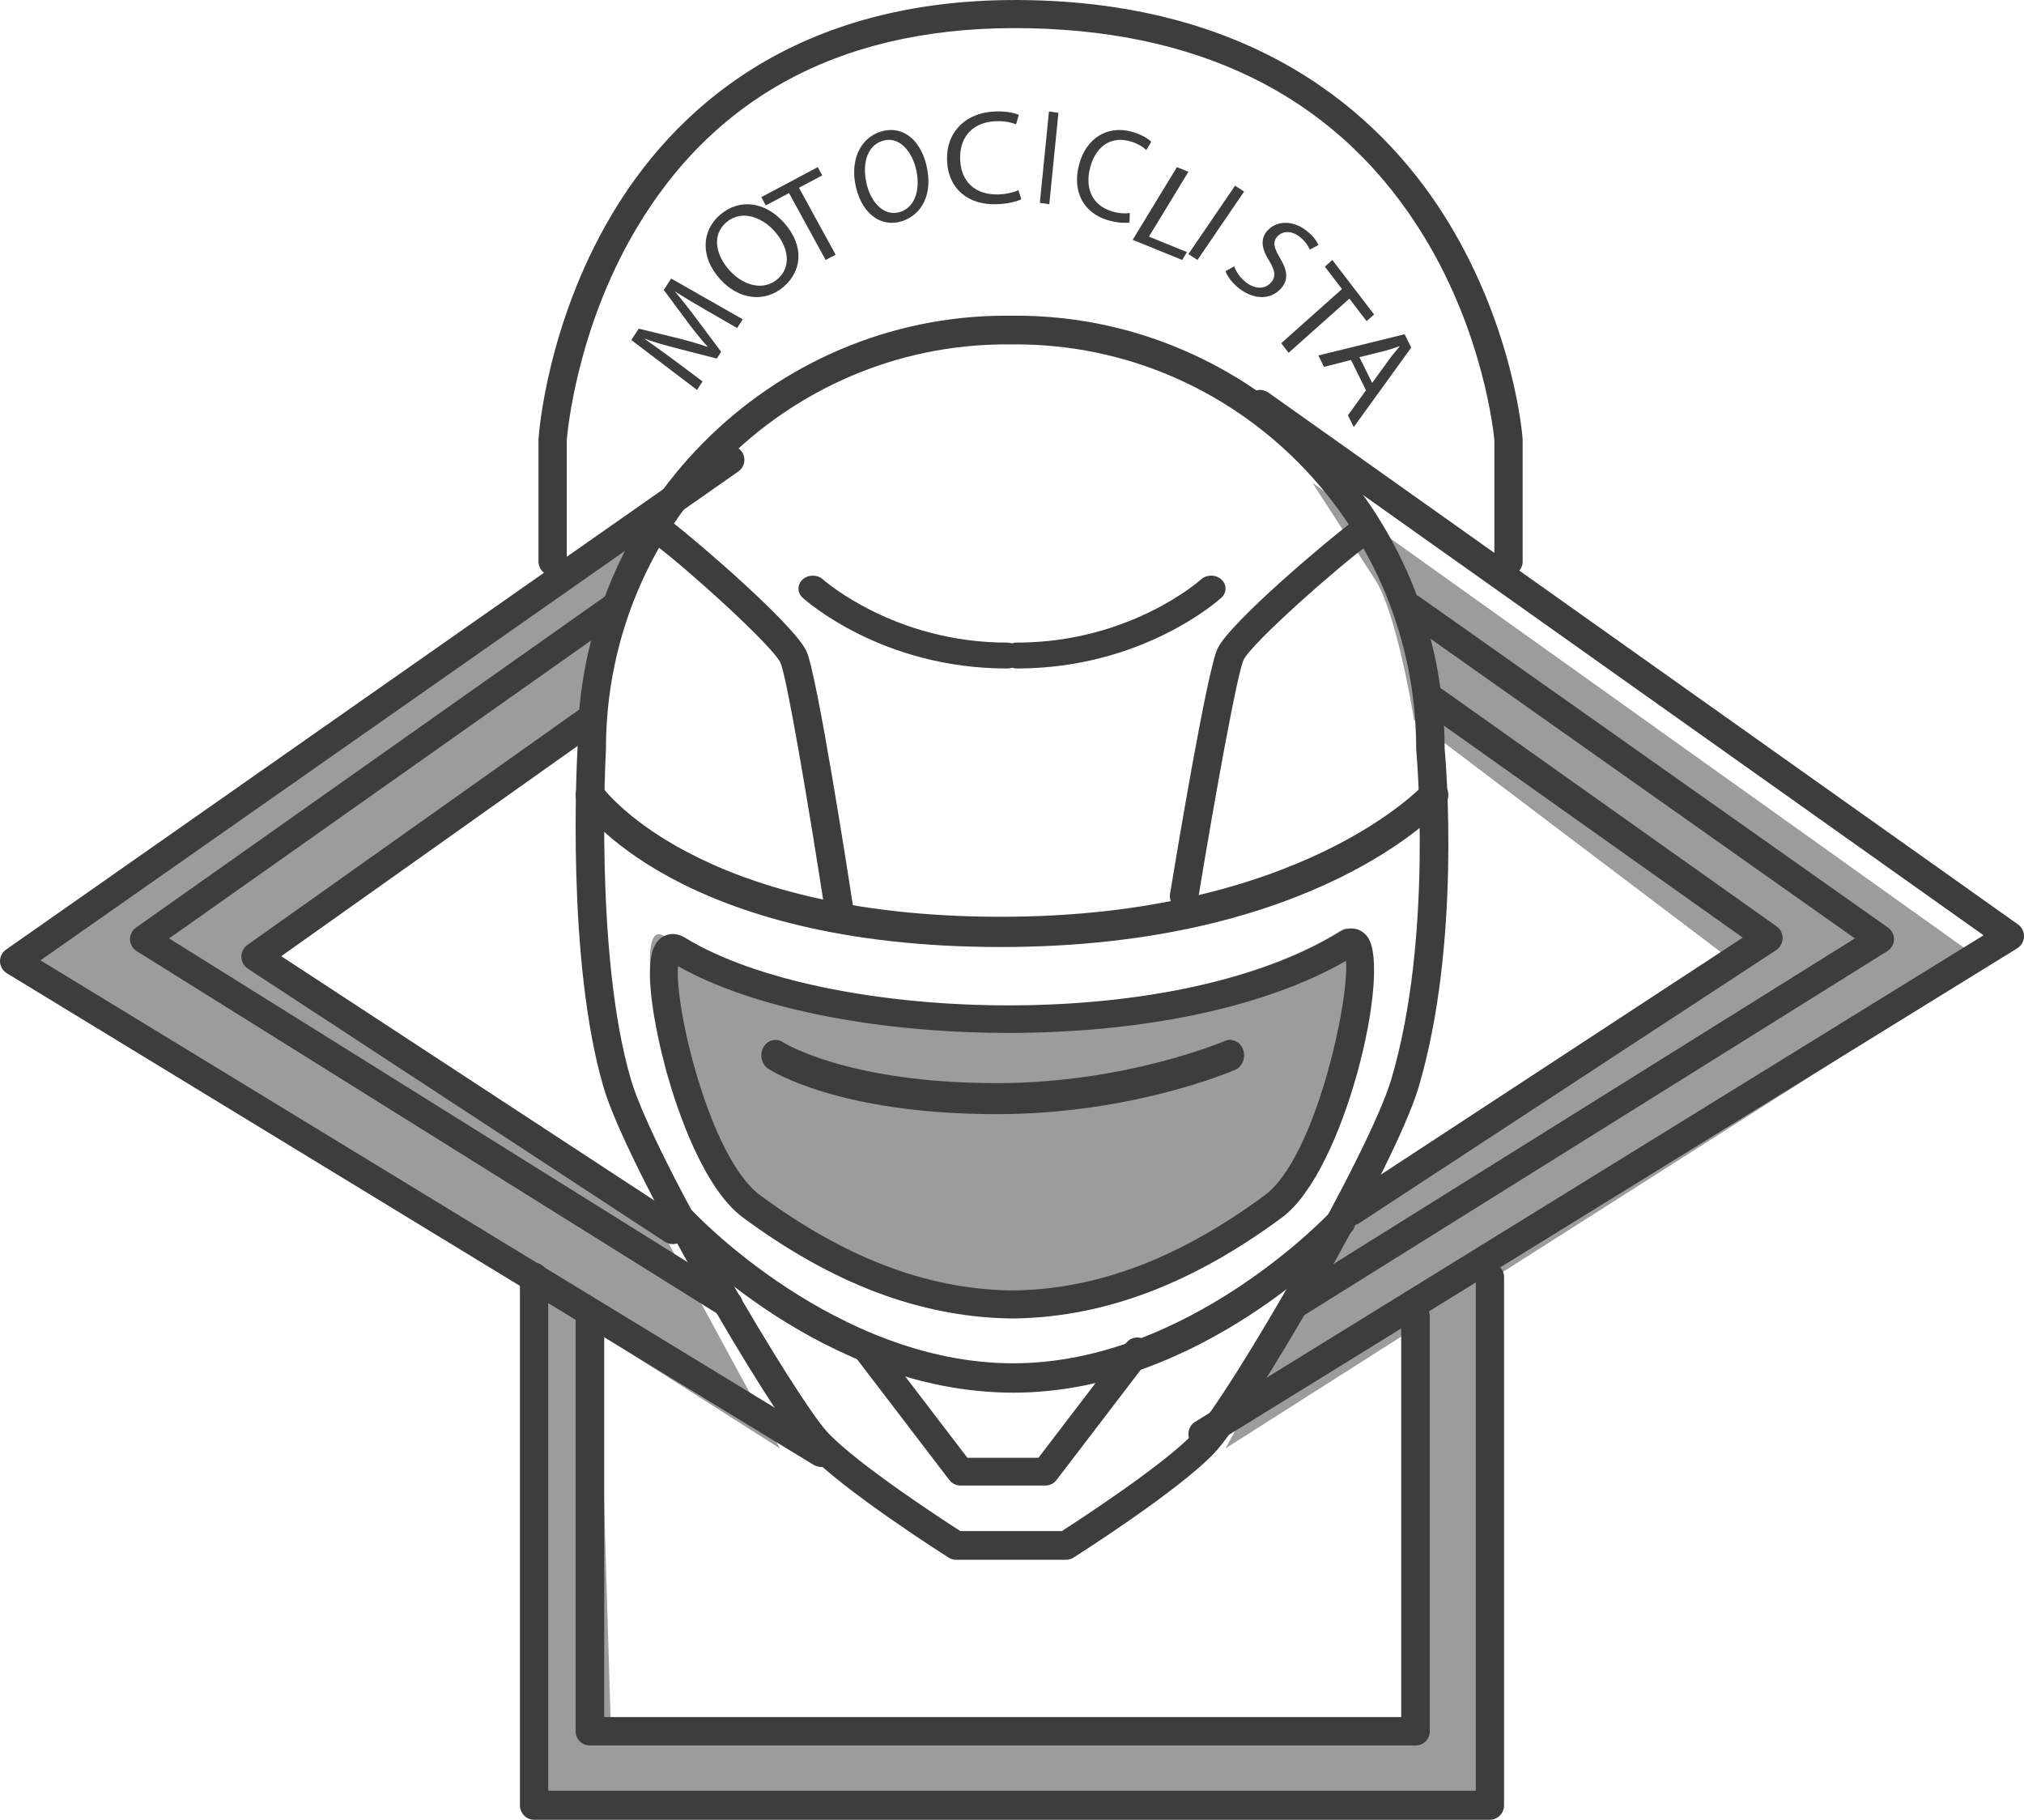
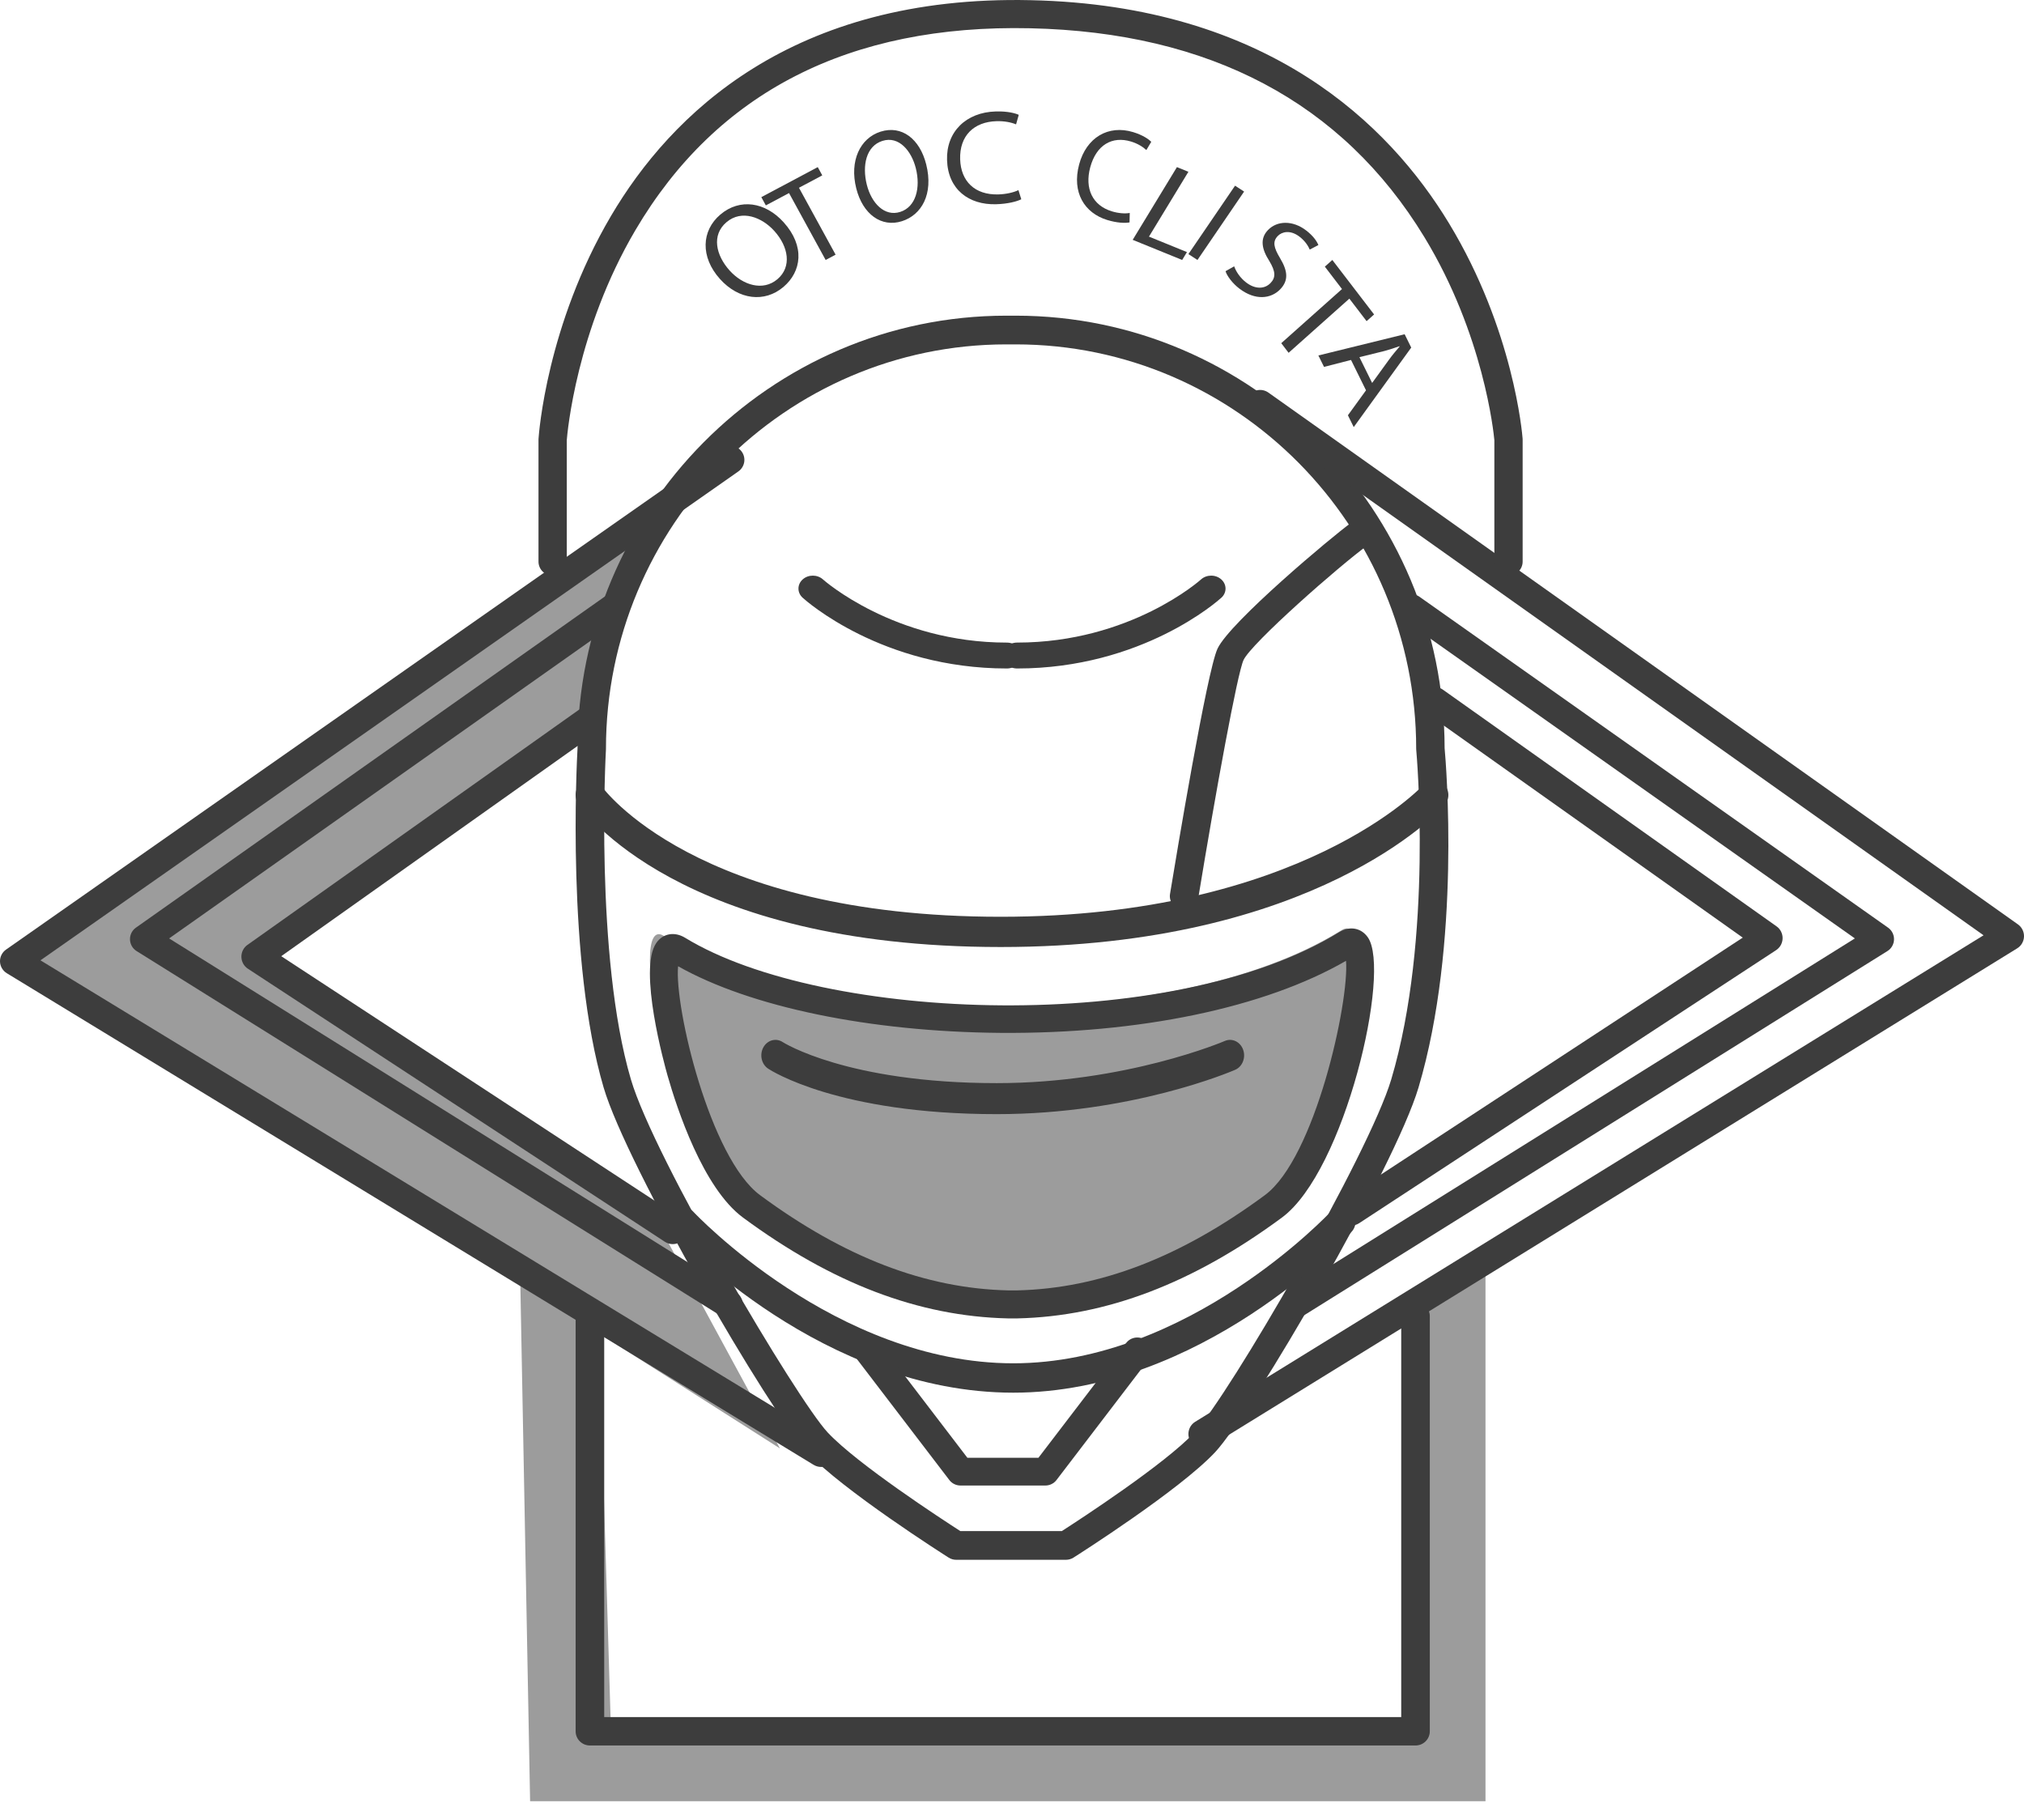
<svg xmlns="http://www.w3.org/2000/svg" width="109px" height="98px" viewBox="0 0 109 98" version="1.1">
  <title>Group 71</title>
  <desc>Created with Sketch.</desc>
  <g id="Page-1" stroke="none" stroke-width="1" fill="none" fill-rule="evenodd">
    <g id="Cotizadores" transform="translate(-557, -645)">
      <g id="Group-8" transform="translate(440, 623)">
        <g id="Group-71" transform="translate(117, 22)">
          <path d="M37.322,26 L1,51.916 L42,78 L34.63,64.414 L14.501,51.899 L31.848,38.773 C31.848,38.773 32.755,33.042 33.946,31.213 C35.137,29.383 37.322,26 37.322,26" id="Fill-1" fill="#9C9C9C" />
-           <path d="M70.678,26 L107,51.916 L66,78 L73.37,64.414 L93.499,51.899 L76.152,38.772 C76.152,38.772 75.245,33.042 74.054,31.212 C72.863,29.383 70.678,26 70.678,26" id="Fill-3" fill="#9C9C9C" />
          <polygon id="Fill-5" fill="#9C9C9C" points="28 68 28.548 97 80 97 80 68 76.304 70.535 75.717 93.226 32.918 93.739 32.285 72.68 32.285 71.103" />
          <path d="M72.256,50.088 C74.303,48.809 71.849,61.897 68.259,64.581 C63.576,68.083 58.955,69.889 54.273,70 L53.76,70 C49.077,69.889 44.456,68.083 39.774,64.581 C36.184,61.897 33.688,49.126 35.741,50.397 C43.433,55.16 62.891,55.937 72.256,50.088" id="Fill-7" fill="#9C9C9C" />
          <path d="M54.226,36 C47.489,36 43.395,32.344 43.224,32.188 C42.923,31.914 42.926,31.473 43.229,31.202 C43.532,30.931 44.021,30.933 44.322,31.206 C44.36,31.24 48.156,34.606 54.226,34.606 C54.654,34.606 55,34.918 55,35.303 C55,35.688 54.654,36 54.226,36" id="Fill-9" fill="#3D3D3D" />
-           <path d="M45.23,50 C44.856,50 44.527,49.732 44.47,49.357 C43.535,43.272 42.362,36.415 42.031,35.695 C41.601,34.766 36.891,30.528 35.308,29.361 C34.968,29.111 34.899,28.637 35.154,28.303 C35.409,27.968 35.891,27.901 36.231,28.151 C37.276,28.922 42.756,33.608 43.431,35.069 C43.999,36.297 45.664,46.998 45.991,49.131 C46.055,49.544 45.766,49.929 45.346,49.992 C45.307,49.997 45.268,50 45.23,50" id="Fill-11" fill="#3D3D3D" />
          <path d="M53.086,82.454 L57.183,82.454 C58.16,81.825 62.731,78.848 64.326,77.143 C66.178,75.162 73.728,62.15 74.925,58.126 C77.191,50.51 76.28,40.501 76.271,40.401 C76.269,40.377 76.267,40.352 76.267,40.328 C76.267,28.317 66.594,18.546 54.703,18.546 L54.197,18.546 C42.307,18.546 32.633,28.317 32.633,40.328 C32.633,40.343 32.633,40.358 32.632,40.372 C32.626,40.483 32.02,51.478 33.976,58.128 C35.228,62.385 42.912,75.365 44.574,77.143 C46.17,78.849 50.741,81.825 51.718,82.454 L53.086,82.454 Z M57.405,84 L51.495,84 C51.351,84 51.21,83.959 51.088,83.882 C50.856,83.735 45.376,80.252 43.461,78.205 C41.479,76.084 33.762,62.83 32.508,58.568 C30.501,51.744 31.062,41.02 31.102,40.305 C31.115,27.453 41.47,17 54.197,17 L54.703,17 C67.426,17 77.78,27.444 77.798,40.291 C77.87,41.078 78.695,50.827 76.391,58.571 C75.118,62.853 67.406,76.1 65.439,78.205 C63.525,80.252 58.044,83.735 57.812,83.882 C57.69,83.959 57.549,84 57.405,84 L57.405,84 Z" id="Fill-13" fill="#3D3D3D" />
          <path d="M53.891,51 C36.559,51 31.357,43.603 31.144,43.288 C30.896,42.922 30.976,42.414 31.323,42.152 C31.669,41.89 32.151,41.975 32.399,42.341 C32.445,42.408 37.446,49.371 53.891,49.371 C70.08,49.371 76.605,42.326 76.669,42.255 C76.962,41.93 77.449,41.915 77.758,42.224 C78.067,42.532 78.082,43.045 77.791,43.373 C77.514,43.684 70.81,51 53.891,51" id="Fill-15" fill="#3D3D3D" />
          <path d="M54.569,75 C44.34,75 36.539,66.69 36.212,66.336 C35.919,66.019 35.931,65.519 36.24,65.218 C36.548,64.917 37.036,64.93 37.329,65.246 C37.405,65.328 45.013,73.418 54.569,73.418 C64.008,73.418 71.595,65.328 71.671,65.247 C71.963,64.93 72.451,64.916 72.76,65.217 C73.069,65.518 73.081,66.019 72.788,66.336 C72.461,66.689 64.664,75 54.569,75" id="Fill-17" fill="#3D3D3D" />
          <path d="M56.297,80 L51.725,80 C51.49,80 51.268,79.891 51.126,79.705 L46.153,73.197 C45.902,72.869 45.967,72.401 46.298,72.152 C46.628,71.903 47.1,71.967 47.351,72.295 L52.098,78.507 L55.923,78.507 L60.649,72.323 C60.9,71.995 61.372,71.931 61.702,72.18 C62.033,72.429 62.098,72.897 61.847,73.226 L56.896,79.705 C56.754,79.891 56.532,80 56.297,80" id="Fill-19" fill="#3D3D3D" />
          <path d="M54.774,36 C54.346,36 54,35.688 54,35.303 C54,34.918 54.346,34.605 54.774,34.605 C60.872,34.605 64.639,31.241 64.677,31.207 C64.978,30.933 65.467,30.931 65.77,31.202 C66.074,31.473 66.077,31.914 65.776,32.188 C65.605,32.344 61.511,36 54.774,36" id="Fill-21" fill="#3D3D3D" />
          <path d="M63.77,49 C63.73,49 63.69,48.997 63.649,48.991 C63.23,48.927 62.943,48.547 63.01,48.143 C63.338,46.147 65.002,36.131 65.569,34.93 C66.245,33.497 71.724,28.903 72.769,28.148 C73.108,27.903 73.591,27.969 73.846,28.297 C74.101,28.624 74.032,29.089 73.692,29.334 C72.11,30.478 67.399,34.632 66.97,35.543 C66.639,36.244 65.465,42.677 64.529,48.375 C64.469,48.74 64.142,49 63.77,49" id="Fill-23" fill="#3D3D3D" />
          <path d="M36.518,52.036 C36.307,54.224 38.237,62.372 40.931,64.362 C45.464,67.709 49.833,69.388 54.29,69.492 L54.778,69.492 C59.216,69.388 63.586,67.709 68.119,64.362 C70.821,62.366 72.67,53.94 72.488,51.744 C68.097,54.276 61.355,55.679 53.882,55.624 C46.841,55.566 40.408,54.231 36.518,52.036 L36.518,52.036 Z M54.272,71 C49.467,70.888 44.809,69.111 40.012,65.569 C37.859,63.979 36.456,59.697 35.952,57.929 C35.786,57.347 34.36,52.199 35.343,50.783 C35.702,50.266 36.325,50.154 36.896,50.502 C44.351,55.061 63.128,55.747 72.116,50.202 C72.683,49.852 73.305,49.964 73.665,50.481 C74.933,52.3 72.425,63.067 69.038,65.569 C64.241,69.111 59.582,70.888 54.796,71 L54.272,71 Z" id="Fill-25" fill="#3D3D3D" />
          <path d="M53.681,60 C45.145,60 41.517,57.65 41.366,57.55 C41.007,57.311 40.893,56.797 41.11,56.403 C41.327,56.009 41.794,55.883 42.154,56.121 C42.185,56.142 45.632,58.33 53.681,58.33 C60.647,58.33 65.909,56.082 65.961,56.059 C66.351,55.889 66.793,56.1 66.947,56.529 C67.101,56.958 66.91,57.443 66.519,57.612 C66.295,57.71 60.934,60 53.681,60" id="Fill-27" fill="#3D3D3D" />
          <path d="M64.777,78 C64.516,78 64.263,77.87 64.116,77.632 C63.891,77.268 64.004,76.791 64.368,76.566 L106.822,50.368 L67.412,22.407 C67.063,22.159 66.98,21.675 67.229,21.326 C67.477,20.978 67.961,20.895 68.31,21.143 L108.674,49.781 C108.886,49.932 109.008,50.178 109,50.438 C108.991,50.698 108.853,50.936 108.632,51.072 L65.184,77.884 C65.057,77.963 64.916,78 64.777,78" id="Fill-29" fill="#3D3D3D" />
          <path d="M72.773,66 C72.521,66 72.274,65.876 72.125,65.648 C71.892,65.29 71.993,64.81 72.35,64.576 L93.854,50.494 L76.817,38.408 C76.469,38.161 76.386,37.678 76.632,37.328 C76.878,36.978 77.359,36.895 77.708,37.142 L95.674,49.887 C95.883,50.035 96.005,50.277 96,50.534 C95.995,50.791 95.864,51.029 95.65,51.169 L73.194,65.874 C73.064,65.959 72.918,66 72.773,66" id="Fill-31" fill="#3D3D3D" />
-           <path d="M80.238,98 L28.762,98 C28.341,98 28,97.649 28,97.217 L28,68.783 C28,68.351 28.341,68 28.762,68 C29.182,68 29.523,68.351 29.523,68.783 L29.523,96.434 L79.477,96.434 L79.477,68.783 C79.477,68.351 79.818,68 80.238,68 C80.659,68 81,68.351 81,68.783 L81,97.217 C81,97.649 80.659,98 80.238,98" id="Fill-33" fill="#3D3D3D" />
          <path d="M81.238,31 C80.818,31 80.477,30.661 80.477,30.244 L80.477,23.706 C80.44,23.3 79.903,18.016 76.702,12.76 C72.291,5.517 65.152,1.736 55.483,1.522 C45.746,1.304 38.591,4.966 34.215,12.401 C31.037,17.801 30.554,23.31 30.523,23.702 L30.523,30.244 C30.523,30.661 30.182,31 29.762,31 C29.341,31 29,30.661 29,30.244 L29,23.674 C29,23.658 29,23.641 29.002,23.625 C29.018,23.378 29.439,17.518 32.9,11.637 C36.115,6.175 42.646,-0.282 55.517,0.01 C68.283,0.292 74.809,6.702 78.037,12.03 C81.52,17.778 81.98,23.382 81.998,23.617 C81.999,23.636 82,23.655 82,23.674 L82,30.244 C82,30.661 81.659,31 81.238,31" id="Fill-35" fill="#3D3D3D" />
          <path d="M69.75,71 C69.499,71 69.254,70.874 69.112,70.643 C68.894,70.289 69.003,69.824 69.355,69.604 L99.892,50.537 L75.584,33.372 C75.246,33.133 75.163,32.663 75.401,32.322 C75.638,31.98 76.106,31.898 76.444,32.137 L101.681,49.958 C101.887,50.104 102.007,50.344 102,50.597 C101.993,50.851 101.86,51.084 101.646,51.217 L70.143,70.887 C70.02,70.963 69.884,71 69.75,71" id="Fill-37" fill="#3D3D3D" />
          <path d="M44.223,79 C44.084,79 43.943,78.963 43.816,78.886 L0.368,52.412 C0.147,52.278 0.009,52.042 0,51.786 C-0.008,51.53 0.114,51.286 0.326,51.138 L38.863,24.142 C39.212,23.897 39.696,23.978 39.945,24.322 C40.193,24.666 40.111,25.144 39.762,25.389 L2.179,51.717 L44.632,77.584 C44.996,77.806 45.109,78.278 44.884,78.637 C44.737,78.871 44.483,79 44.223,79" id="Fill-39" fill="#3D3D3D" />
          <path d="M36.227,67 C36.082,67 35.936,66.959 35.806,66.874 L13.35,52.169 C13.136,52.028 13.005,51.791 13,51.534 C12.995,51.277 13.117,51.034 13.326,50.886 L31.292,38.142 C31.64,37.895 32.122,37.978 32.368,38.327 C32.614,38.677 32.531,39.161 32.183,39.408 L15.146,51.494 L36.65,65.576 C37.007,65.81 37.107,66.29 36.875,66.648 C36.726,66.876 36.479,67 36.227,67" id="Fill-41" fill="#3D3D3D" />
          <path d="M39.25,71 C39.115,71 38.979,70.964 38.856,70.887 L7.354,51.217 C7.141,51.083 7.008,50.851 7,50.597 C6.993,50.344 7.113,50.103 7.319,49.958 L32.556,32.137 C32.894,31.898 33.362,31.98 33.599,32.322 C33.837,32.663 33.754,33.133 33.416,33.372 L9.108,50.537 L39.645,69.604 C39.997,69.824 40.105,70.289 39.888,70.643 C39.746,70.873 39.501,71 39.25,71" id="Fill-43" fill="#3D3D3D" />
          <path d="M76.231,94 L31.769,94 C31.345,94 31,93.658 31,93.235 L31,70.765 C31,70.342 31.345,70 31.769,70 C32.194,70 32.539,70.342 32.539,70.765 L32.539,92.47 L75.461,92.47 L75.461,70.88 C75.461,70.458 75.806,70.115 76.231,70.115 C76.656,70.115 77,70.458 77,70.88 L77,93.235 C77,93.658 76.656,94 76.231,94" id="Fill-45" fill="#3D3D3D" />
-           <path d="M38.008,16.693 C37.473,16.383 36.83,16.009 36.372,15.701 L36.362,15.717 C36.714,16.129 37.075,16.586 37.465,17.109 L38.836,18.945 L38.6,19.31 L36.445,18.756 C35.808,18.591 35.233,18.428 34.725,18.244 L34.718,18.255 C35.173,18.569 35.776,19.003 36.31,19.4 L37.834,20.541 L37.537,21 L34,18.312 L34.397,17.698 L36.601,18.237 C37.158,18.381 37.647,18.52 38.092,18.679 L38.103,18.662 C37.79,18.323 37.469,17.924 37.11,17.452 L35.747,15.614 L36.145,15 L40,17.196 L39.696,17.666 L38.008,16.693 Z" id="Fill-47" fill="#3D3D3D" />
          <path d="M39.289,14.564 C40.004,15.36 41.087,15.697 41.867,15.036 C42.651,14.37 42.465,13.291 41.706,12.445 C41.041,11.703 39.948,11.266 39.124,11.966 C38.305,12.661 38.555,13.745 39.289,14.564 M42.209,11.978 C43.36,13.262 43.168,14.623 42.191,15.453 C41.178,16.312 39.782,16.152 38.771,15.023 C37.709,13.84 37.77,12.423 38.794,11.554 C39.841,10.666 41.217,10.872 42.209,11.978" id="Fill-49" fill="#3D3D3D" />
          <polygon id="Fill-51" fill="#3D3D3D" points="42.492 10.397 41.243 11.061 41 10.617 44.039 9 44.282 9.444 43.028 10.112 45 13.714 44.464 14" />
          <path d="M46.681,9.947 C46.931,10.941 47.634,11.68 48.477,11.413 C49.326,11.145 49.586,10.117 49.321,9.061 C49.089,8.136 48.415,7.305 47.523,7.587 C46.637,7.867 46.425,8.925 46.681,9.947 M49.88,8.854 C50.282,10.455 49.628,11.579 48.57,11.913 C47.474,12.26 46.466,11.55 46.112,10.142 C45.741,8.665 46.317,7.44 47.425,7.089 C48.557,6.732 49.533,7.473 49.88,8.854" id="Fill-53" fill="#3D3D3D" />
          <path d="M55,10.731 C54.758,10.853 54.269,10.981 53.639,10.999 C52.178,11.039 51.052,10.207 51.002,8.619 C50.953,7.104 52.02,6.046 53.627,6.002 C54.273,5.984 54.685,6.102 54.864,6.184 L54.719,6.698 C54.461,6.59 54.097,6.514 53.667,6.526 C52.452,6.559 51.668,7.307 51.708,8.578 C51.745,9.764 52.5,10.505 53.76,10.47 C54.168,10.459 54.581,10.369 54.846,10.239 L55,10.731 Z" id="Fill-55" fill="#3D3D3D" />
-           <polygon id="Fill-57" fill="#3D3D3D" points="57 6.079 56.508 11 56 10.921 56.492 6" />
          <path d="M60.83,11.977 C60.595,12.024 60.155,12.008 59.628,11.847 C58.408,11.474 57.71,10.37 58.116,8.854 C58.504,7.406 59.685,6.706 61.028,7.116 C61.567,7.281 61.874,7.509 62,7.636 L61.735,8.082 C61.552,7.908 61.272,7.733 60.913,7.623 C59.898,7.313 59.038,7.799 58.712,9.014 C58.409,10.146 58.825,11.06 59.878,11.381 C60.218,11.486 60.585,11.516 60.841,11.468 L60.83,11.977 Z" id="Fill-59" fill="#3D3D3D" />
          <polygon id="Fill-61" fill="#3D3D3D" points="63.382 9 64 9.251 61.876 12.743 63.922 13.576 63.664 14 61 12.916" />
          <polygon id="Fill-63" fill="#3D3D3D" points="67 10.316 64.488 14 64 13.684 66.512 10" />
          <path d="M66.465,14.342 C66.564,14.623 66.781,14.959 67.109,15.211 C67.595,15.585 68.1,15.575 68.421,15.244 C68.718,14.938 68.691,14.612 68.36,14.06 C67.943,13.408 67.841,12.846 68.289,12.385 C68.784,11.874 69.627,11.86 70.342,12.411 C70.719,12.7 70.916,12.988 71,13.197 L70.534,13.441 C70.47,13.29 70.319,13.004 69.986,12.748 C69.484,12.362 69.033,12.482 68.816,12.706 C68.519,13.011 68.597,13.334 68.935,13.9 C69.35,14.592 69.407,15.102 68.94,15.584 C68.449,16.089 67.605,16.203 66.737,15.536 C66.381,15.263 66.083,14.873 66,14.605 L66.465,14.342 Z" id="Fill-65" fill="#3D3D3D" />
          <polygon id="Fill-67" fill="#3D3D3D" points="72.271 15.566 71.348 14.36 71.751 14 74 16.935 73.596 17.295 72.668 16.083 69.396 19 69 18.482" />
          <path d="M73.895,20.623 L74.787,19.392 C74.989,19.112 75.185,18.884 75.375,18.659 L75.368,18.645 C75.105,18.737 74.832,18.827 74.553,18.903 L73.21,19.235 L73.895,20.623 Z M72.758,19.385 L71.304,19.759 L71,19.143 L75.645,18 L76,18.718 L72.904,23 L72.59,22.364 L73.565,21.02 L72.758,19.385 Z" id="Fill-69" fill="#3D3D3D" />
        </g>
      </g>
    </g>
  </g>
</svg>